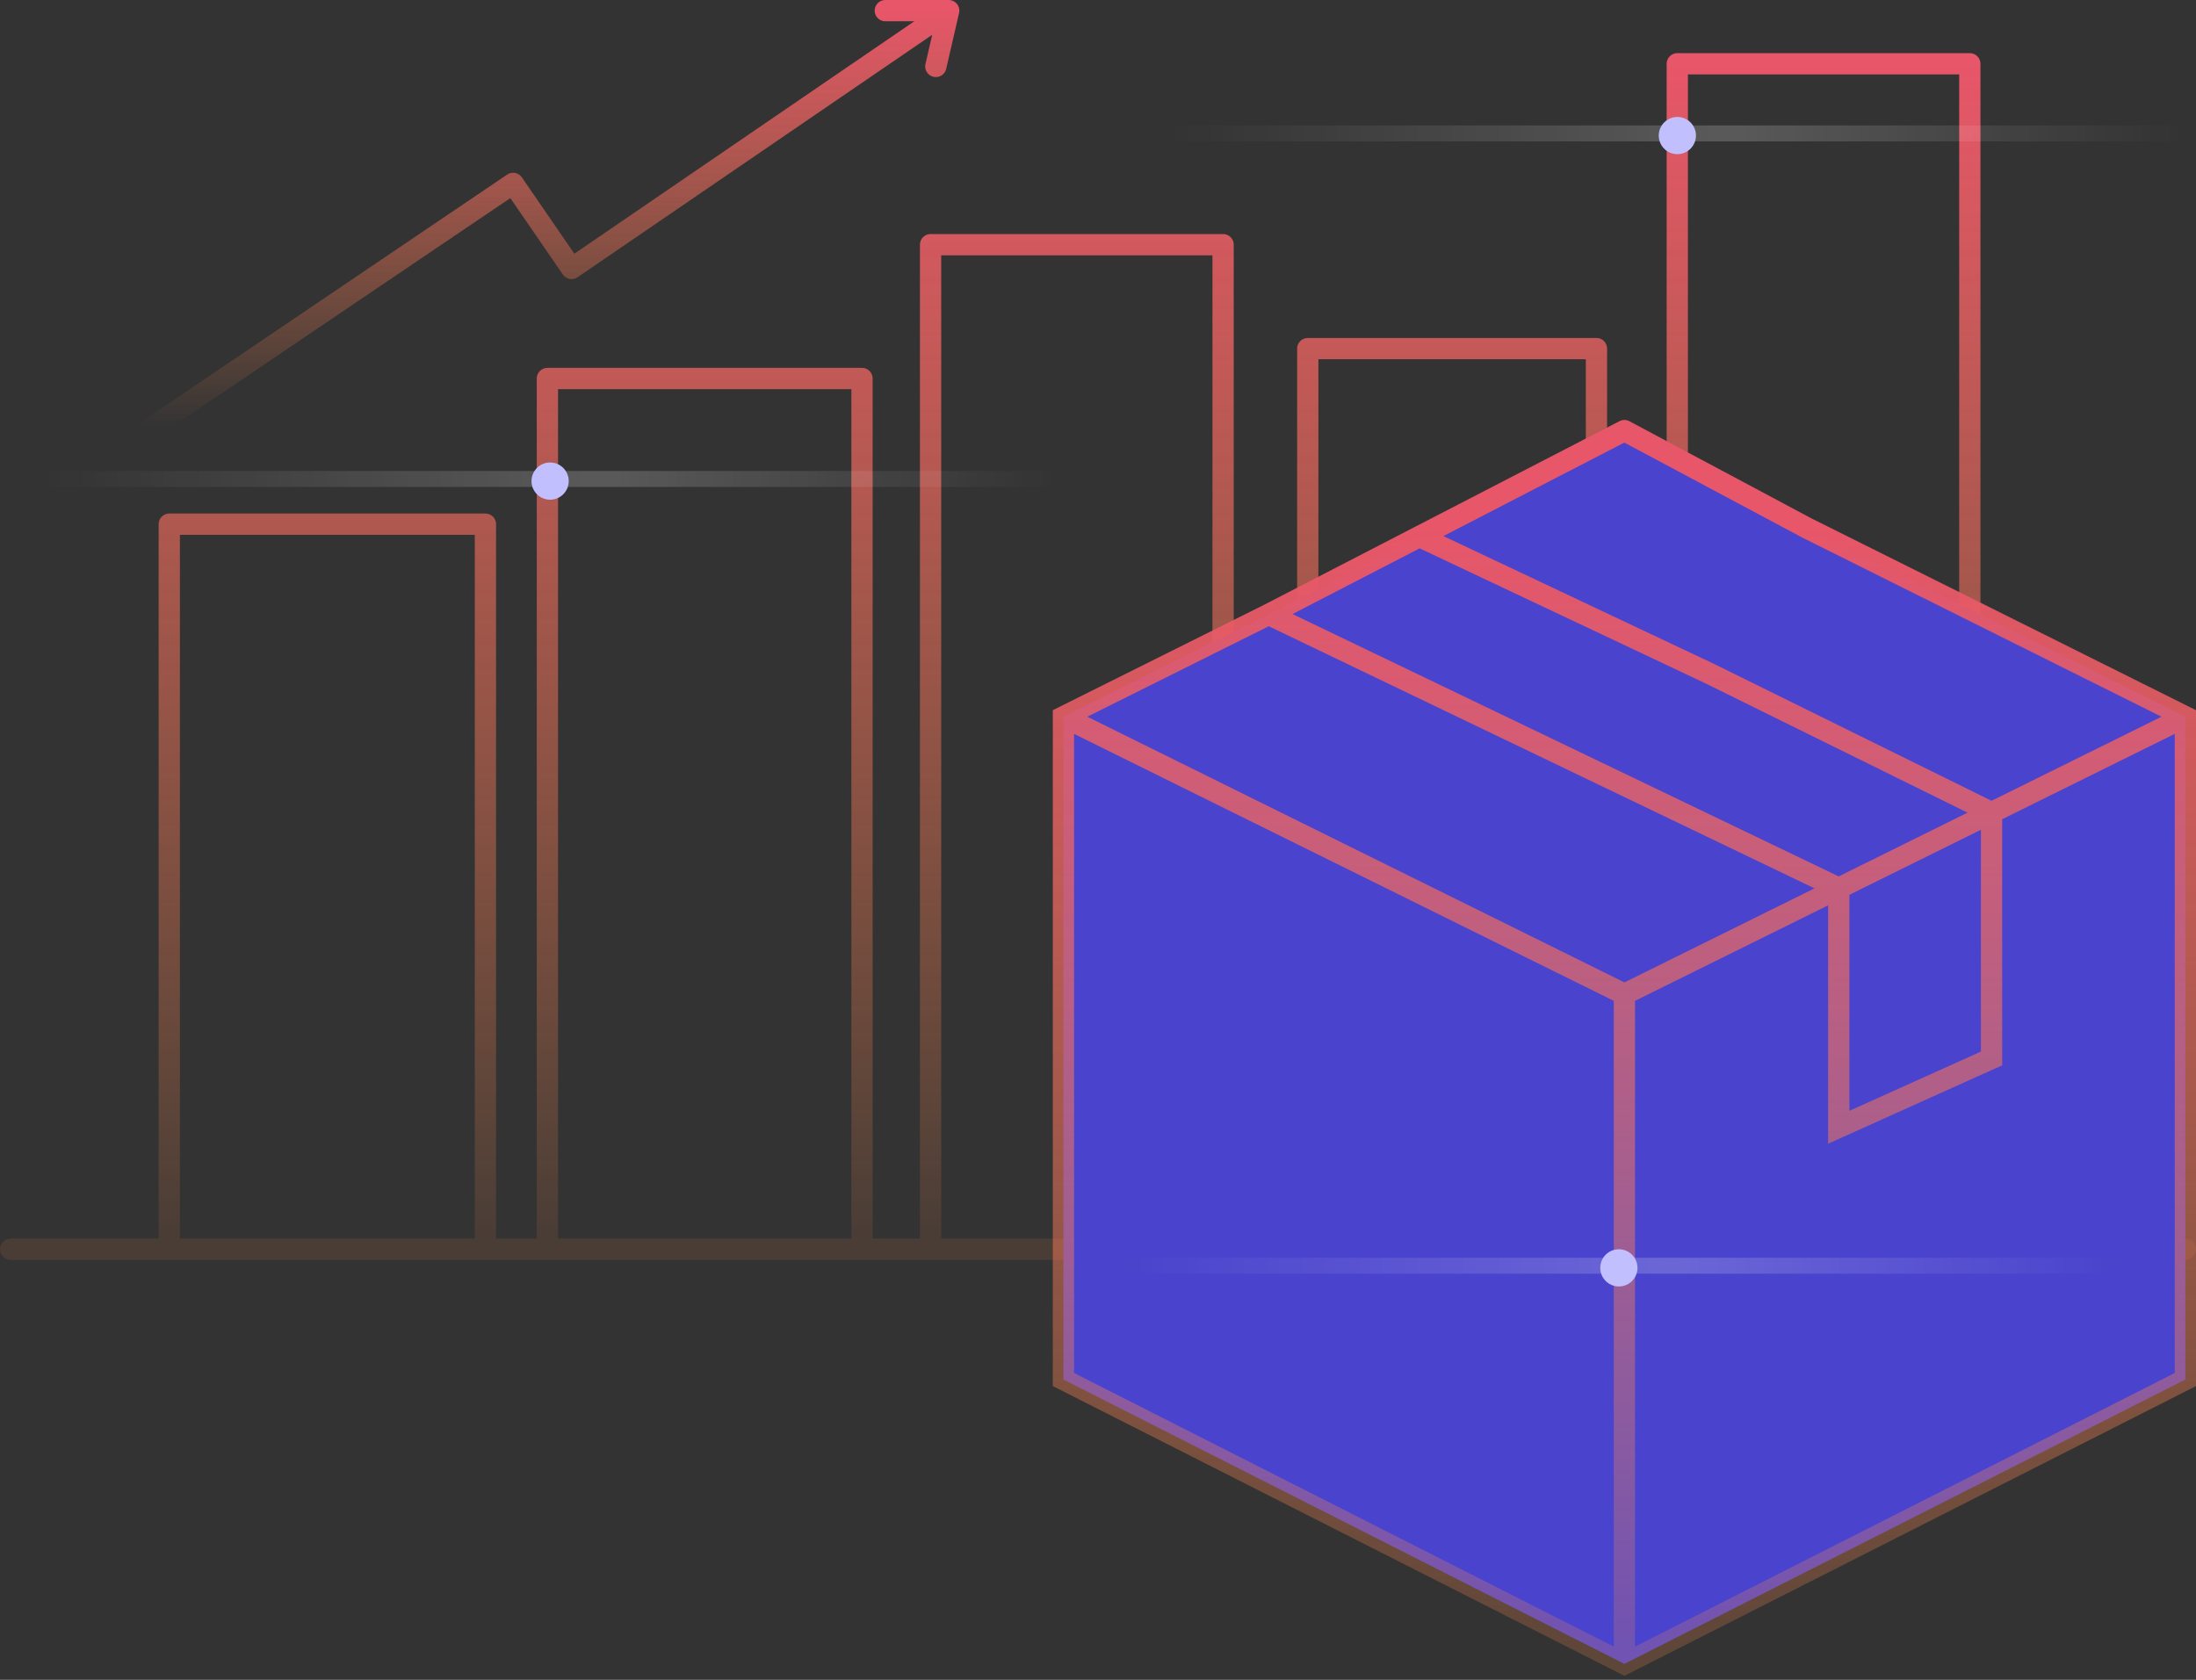
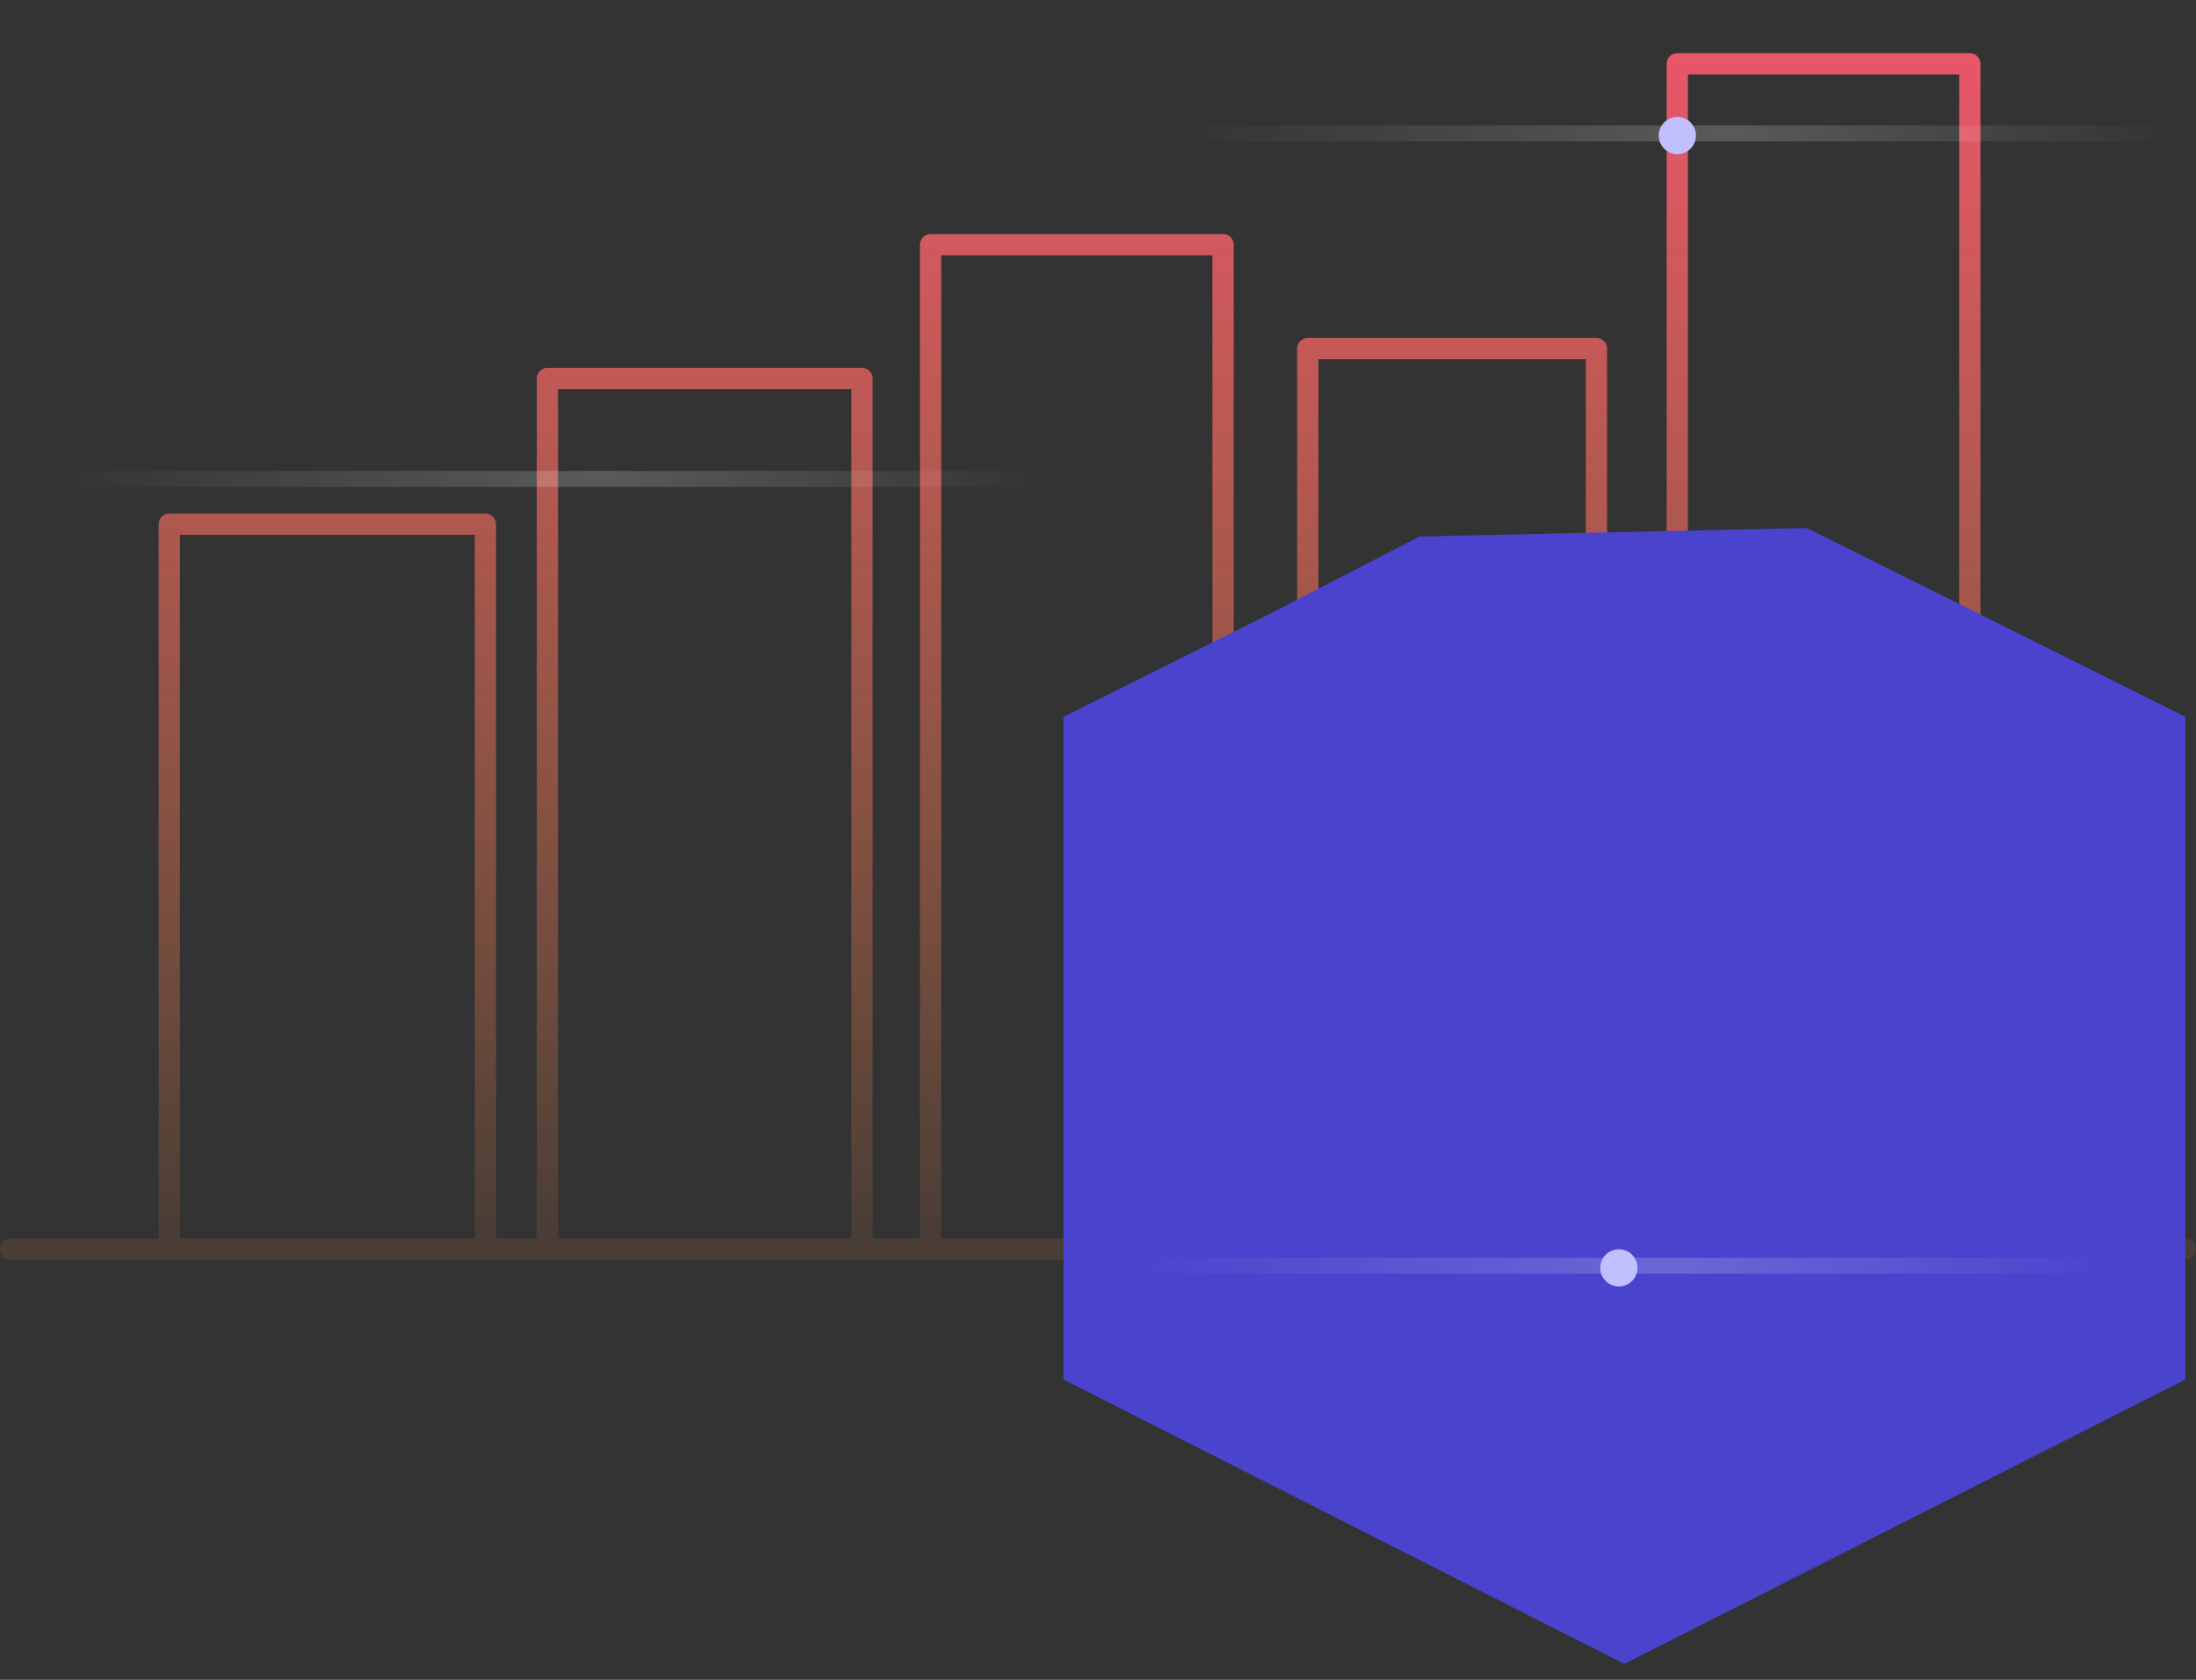
<svg xmlns="http://www.w3.org/2000/svg" width="413" height="316" viewBox="0 0 413 316" fill="none">
  <rect x="0" y="0" width="413" height="316" fill="#333333" stroke="none" />
  <path d="M2 235H31.837M411 235H370.462M175.011 235V46.029H230.027V235M175.011 235H230.027M175.011 235H162.116M230.027 235H245.952M245.952 235V65.578H300.244V235M245.952 235H300.244M300.244 235H315.446M315.446 235V12H370.462V235M315.446 235H370.462M162.116 235V71.201H102.951V235M162.116 235H102.951M102.951 235H91.293M91.293 235V98.603H31.837V235M91.293 235H31.837" stroke="url(#paint0_linear)" stroke-width="4" stroke-linecap="round" stroke-linejoin="round" />
-   <path d="M200 259.506V134.831L238.598 115.576L266.952 100.922L305.5 81L339.809 99.316L411 134.831V259.506L305.5 313L200 259.506Z" fill="#4943CD" />
-   <path d="M200 134.831L199.107 133.041L198 133.594V134.831H200ZM200 259.506H198V260.734L199.096 261.29L200 259.506ZM305.5 313L304.596 314.784L305.5 315.242L306.404 314.784L305.5 313ZM411 259.506L411.904 261.29L413 260.734V259.506H411ZM411 134.831H413V133.594L411.893 133.041L411 134.831ZM345.813 212.052H343.813V215.146L346.634 213.875L345.813 212.052ZM374.547 199.11L375.368 200.933L376.547 200.402V199.11H374.547ZM321.582 126.733L322.467 124.94C322.457 124.935 322.447 124.93 322.437 124.925L321.582 126.733ZM339.809 99.316L338.867 101.08C338.883 101.089 338.9 101.097 338.916 101.105L339.809 99.316ZM305.5 81L306.442 79.236C305.862 78.926 305.166 78.921 304.582 79.223L305.5 81ZM198 134.831V259.506H202V134.831H198ZM199.096 261.29L304.596 314.784L306.404 311.216L200.904 257.722L199.096 261.29ZM306.404 314.784L411.904 261.29L410.096 257.722L304.596 311.216L306.404 314.784ZM413 259.506V134.831H409V259.506H413ZM199.113 136.623L304.613 188.823L306.387 185.238L200.887 133.038L199.113 136.623ZM303.5 187.031V313H307.5V187.031H303.5ZM306.387 188.823L346.7 168.877L344.926 165.292L304.613 185.238L306.387 188.823ZM343.813 167.084V212.052H347.813V167.084H343.813ZM346.634 213.875L375.368 200.933L373.725 197.286L344.992 210.228L346.634 213.875ZM346.7 168.877L375.434 154.66L373.66 151.075L344.926 165.292L346.7 168.877ZM375.434 154.66L411.887 136.623L410.113 133.038L373.66 151.075L375.434 154.66ZM376.547 199.11V152.867H372.547V199.11H376.547ZM237.705 113.786L199.107 133.041L200.893 136.621L239.49 117.365L237.705 113.786ZM346.679 165.282L239.464 113.773L237.731 117.378L344.947 168.887L346.679 165.282ZM375.432 151.074L322.467 124.94L320.697 128.527L373.662 154.661L375.432 151.074ZM411.893 133.041L340.702 97.526L338.916 101.105L410.107 136.621L411.893 133.041ZM304.558 82.764L338.867 101.08L340.751 97.551L306.442 79.236L304.558 82.764ZM304.582 79.223L266.034 99.145L267.87 102.699L306.418 82.777L304.582 79.223ZM266.034 99.145L237.679 113.799L239.516 117.352L267.87 102.699L266.034 99.145ZM322.437 124.925L267.806 99.114L266.098 102.73L320.728 128.542L322.437 124.925Z" fill="url(#paint1_linear)" />
-   <path d="M27 81.5L96.5 34.5L107.5 50.5L178.422 2M178.422 2L176 12.5M178.422 2H166.5" stroke="url(#paint2_linear)" stroke-width="4" stroke-linecap="round" stroke-linejoin="round" />
+   <path d="M200 259.506V134.831L238.598 115.576L266.952 100.922L339.809 99.316L411 134.831V259.506L305.5 313L200 259.506Z" fill="#4943CD" />
  <path d="M8 91.598V88.598L198.613 88.598V91.598L8 91.598Z" fill="url(#paint3_linear)" />
-   <ellipse cx="103.459" cy="90.5" rx="3.5" ry="3.5" fill="#C2BFFF" />
  <path d="M220 26.598V23.598L410.613 23.598V26.598L220 26.598Z" fill="url(#paint4_linear)" />
  <ellipse cx="315.459" cy="25.5" rx="3.5" ry="3.5" fill="#C2BFFF" />
  <path d="M209 239.598V236.598H399.613V239.598H209Z" fill="url(#paint5_linear)" />
  <ellipse cx="304.459" cy="238.5" rx="3.5" ry="3.5" fill="#C2BFFF" />
  <defs>
    <linearGradient id="paint0_linear" x1="209.847" y1="12" x2="209.847" y2="232.394" gradientUnits="userSpaceOnUse">
      <stop stop-color="#E75669" />
      <stop offset="1" stop-color="#FF8D4D" stop-opacity="0.11" />
    </linearGradient>
    <linearGradient id="paint1_linear" x1="307.226" y1="99.316" x2="307.226" y2="310.503" gradientUnits="userSpaceOnUse">
      <stop stop-color="#E75669" />
      <stop offset="1" stop-color="#FF8D4D" stop-opacity="0.21" />
    </linearGradient>
    <linearGradient id="paint2_linear" x1="103.95" y1="2" x2="103.95" y2="80.571" gradientUnits="userSpaceOnUse">
      <stop stop-color="#E75669" />
      <stop offset="1" stop-color="#FF8D4D" stop-opacity="0" />
    </linearGradient>
    <linearGradient id="paint3_linear" x1="8" y1="90.098" x2="198.613" y2="90.098" gradientUnits="userSpaceOnUse">
      <stop stop-color="white" stop-opacity="0" />
      <stop offset="0.552" stop-color="white" stop-opacity="0.19" />
      <stop offset="1" stop-color="white" stop-opacity="0" />
    </linearGradient>
    <linearGradient id="paint4_linear" x1="220" y1="25.098" x2="410.613" y2="25.098" gradientUnits="userSpaceOnUse">
      <stop stop-color="white" stop-opacity="0" />
      <stop offset="0.552" stop-color="white" stop-opacity="0.19" />
      <stop offset="1" stop-color="white" stop-opacity="0" />
    </linearGradient>
    <linearGradient id="paint5_linear" x1="209" y1="238.098" x2="399.613" y2="238.098" gradientUnits="userSpaceOnUse">
      <stop stop-color="white" stop-opacity="0" />
      <stop offset="0.552" stop-color="white" stop-opacity="0.19" />
      <stop offset="1" stop-color="white" stop-opacity="0" />
    </linearGradient>
  </defs>
</svg>